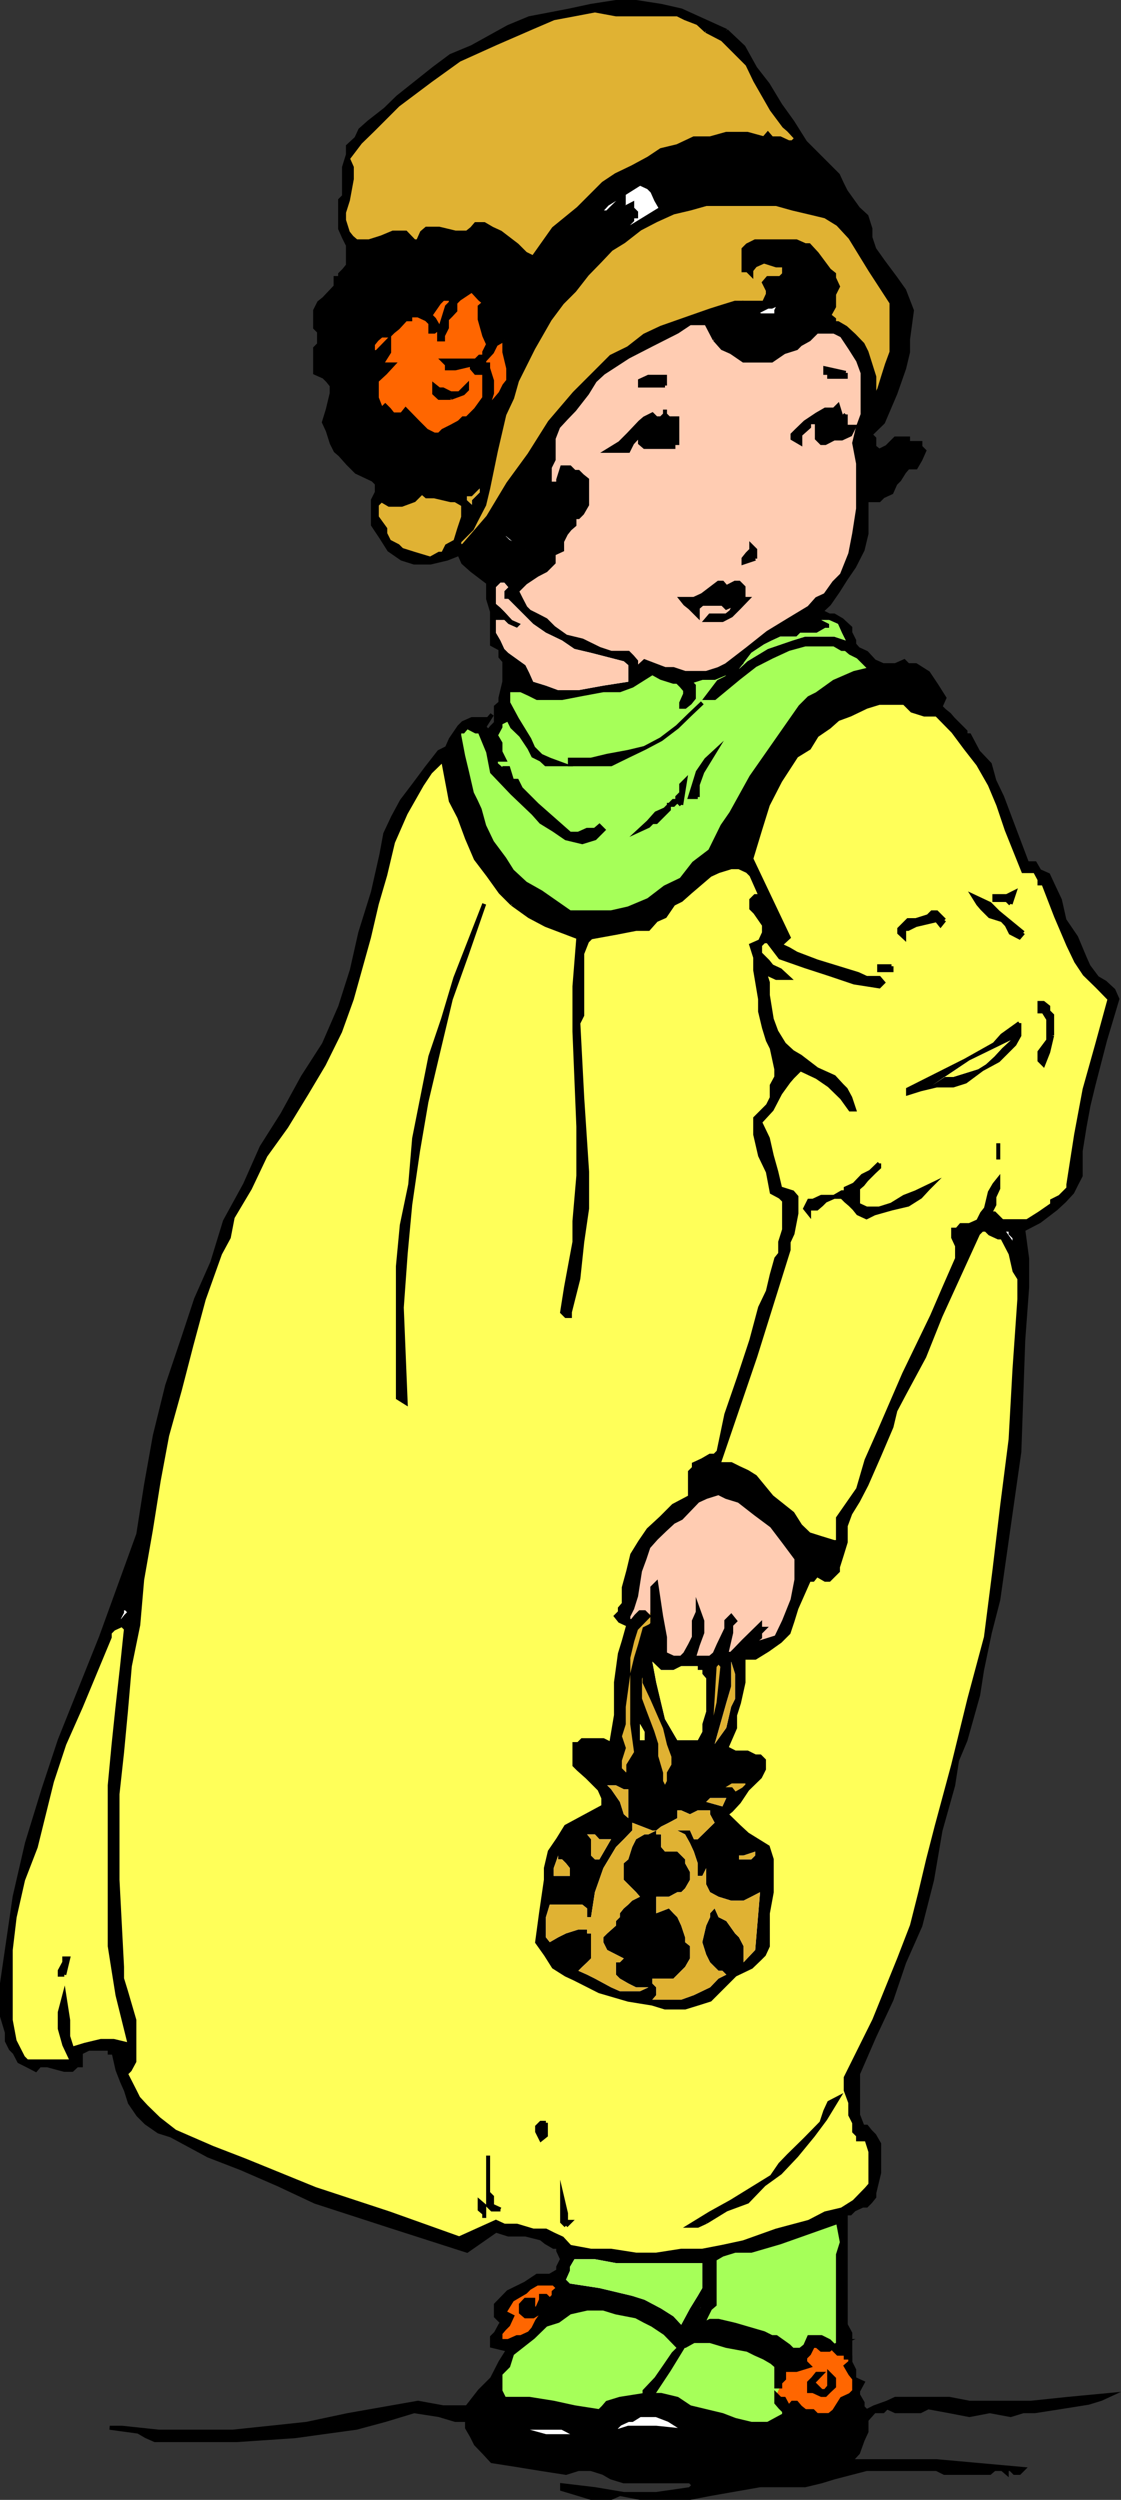
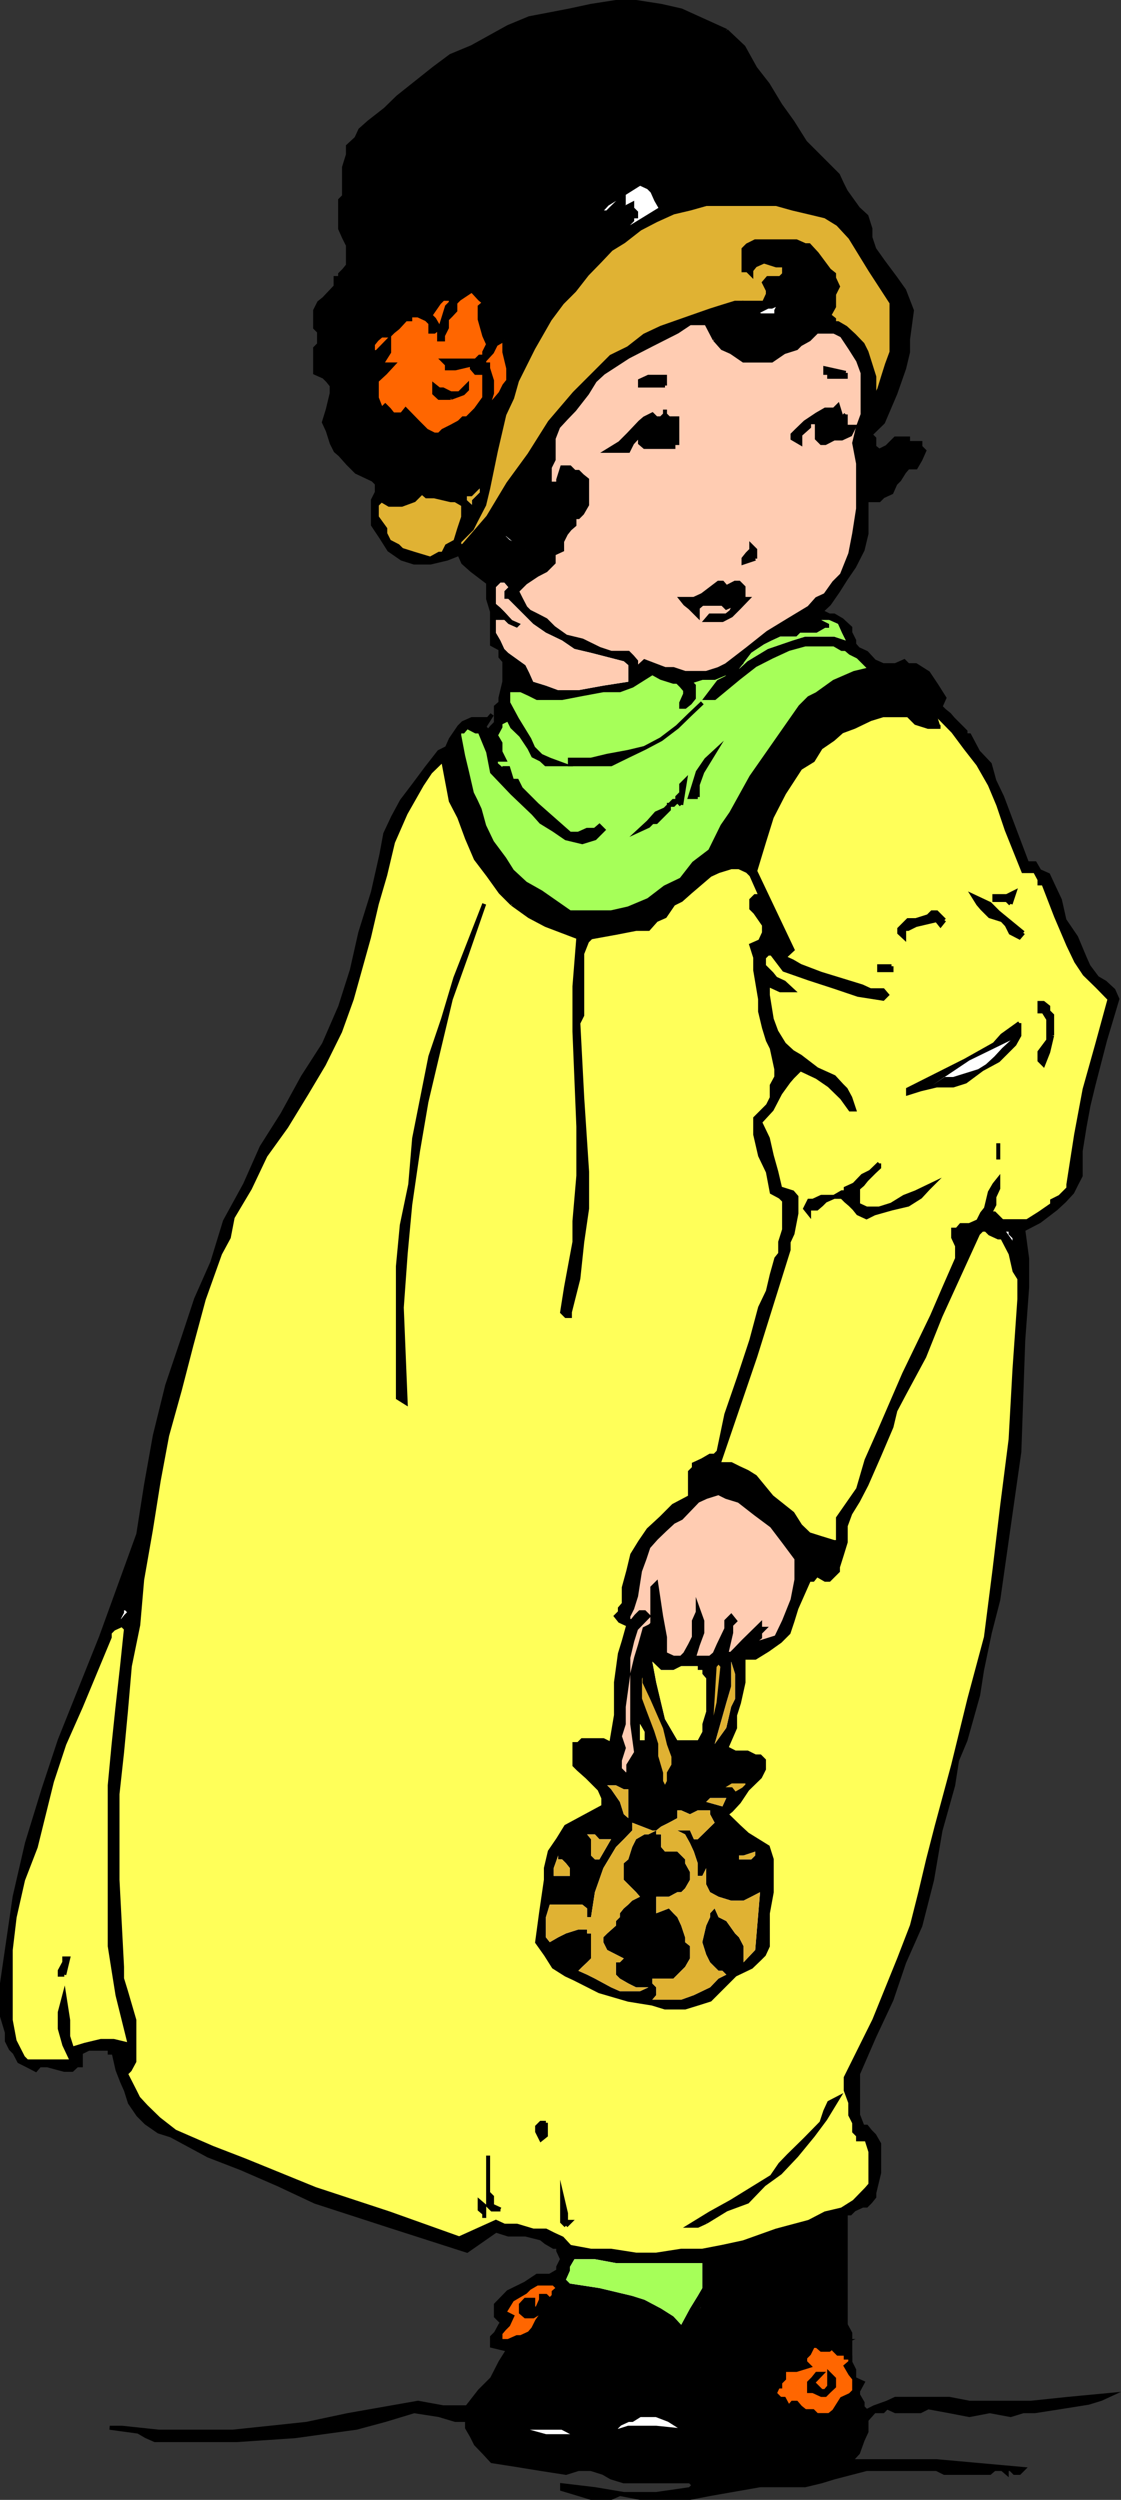
<svg xmlns="http://www.w3.org/2000/svg" width="345.432" height="769.725">
  <rect width="100%" height="100%" fill="#333333" stroke="none" />
  <path stroke="#000" stroke-miterlimit="10" stroke-width="1.225" d="m223.812 9.51 5.3 5 3.602 6.5 3.899 5 3.8 6.302 3.801 5.3 3.899 6.2 10.101 10.101 1.2 2.598 1.199 2.402 3.8 5.301 2.598 2.398 1.203 3.801v2.7l1.2 3.601 2.699 3.797 3.8 5.101 2.7 3.801 2.398 6.2-1.2 8.898v3.902l-1.198 5-2.7 7.7-3.8 8.898-3.899 3.8 1.2 1.2v2.602l1.5 1.199 2.398-1.2 2.601-2.601h3.899v1.402l1.199 1.2v-1.2h2.602v1.2l1.199 1.199-1.2 2.699-1.398 2.402h-2.402l-1.2 1.399-1.5 2.402-1.199 1.2-1.199 2.699-2.601 1.199-1.2 1.199h-3.902v10.3l-1.2 5-2.597 5.102-2.601 3.801-2.399 3.797-2.703 3.902-3.797 3.598 1.399-1.2 2.398 1.2h1.5l2.402 1.402 2.598 2.399v1.5l1.203 2.402v1.2l1.2 1.398 2.597 1.199 2.402 2.602 2.7 1.199h3.8l2.7-1.2 1.199 1.2h2.402l3.797 2.402 2.602 3.899 2.398 3.8-1.2 2.7 1.2 1.199 1.5 1.199 1.203 1.402 2.399 2.399 1.398 1.402v1.2h1.203l2.7 5.097 3.597 3.8 1.402 5.102 2.399 5 3.8 10.098 3.899 10.3h2.402l1.399 2.403 2.699 1.2 1.203 2.597 2.399 5.101 1.398 6.2 3.602 5.3 2.601 6.2 1.2 2.699 2.699 3.602 2.398 1.398 2.602 2.402 1.199 2.7-3.801 12.699-3.598 13.902-1.5 6.2-1.199 6.5-1.203 7.5v7.597l-1.398 2.703-1.2 2.399-2.402 2.601-2.598 2.399-5.101 3.898-5 2.602 1.199 8.898v8.902l-1.2 16.301-1.198 34.297-6.5 45.602-2.602 10.101-2.398 11.5-1.2 7.7-3.902 13.898-2.598 6.199-1.199 7.703-3.902 13.898-2.598 15.2-3.601 14.101-5 11.301-3.899 11.5-5.3 11.297-5 11.5v12.703l1.398 3.598h1.199l1.203 1.5 1.2 1.199 1.5 2.602v8.898l-1.5 6.203v1.2l-1.2 1.5-1.203 1.198h-1.2l-2.597 1.2-1.203 1.199h-1.399v34.3l1.399 2.602v8.899l1.203 2.402v2.7l2.598 1.198-1.399 2.602v1.2l1.399 2.398v1.402l1.199 1.2 2.402-1.2 3.899-1.402 2.601-1.2h16.598l6.203 1.2h19l11.5-1.2 12.7-1.199-2.602 1.2-3.899 1.199-8.8 1.402-7.7 1.2h-3.601l-3.899 1.198-6.402-1.199-6.297 1.2-6.203-1.2-6.5-1.199-2.398 1.2h-7.7l-2.601-1.2-1.2 1.2h-2.699l-2.402 2.698v3.602l-1.2 2.598-1.398 3.902-2.402 2.598h26.602l26.699 2.402-1.2 1.2h-1.5l-1.199-1.2h-1.199v1.2l-1.402-1.2h-2.399l-1.402 1.2h-14l-2.398-1.2H267.01l-10 2.598-3.898 1.199-5 1.203h-13.899l-15.402 2.7-6.2 1.198h-15.398l-6.203-1.199-2.7 1.2h-6.198l-3.899-1.2-5-1.5v-1.199l10.098 1.2 8.902 1.5h10l10.399-1.5 1.199-1.2-1.2-1.203h-20.398l-3.902-1.2-2.399-1.398-3.8-1.199h-3.899l-3.8 1.2-7.7-1.2-7.402-1.203-7.7-1.2-2.398-2.597-2.601-2.703-1.2-2.399-1.5-2.601v-2.399h-3.601l-5-1.5-7.7-1.199-8.898 2.7-8.902 2.398-8.801 1.203-10.098 1.398-17.8 1.2H47.714l-2.703-1.2-2.398-1.398-8.801-1.203h3.8l11.301 1.203h22.801l11.5-1.203 11.297-1.2 12.703-2.699 21.598-3.8 7.699 1.402h7.402l3.899-5 3.8-3.8 2.602-5.102 2.399-3.801-5-1.2v-2.699l1.199-1.199 1.402-2.601 1.2-1.2h-1.2l-1.402-1.398v-3.602l3.8-3.898 5.301-2.602 3.598-2.398h3.902l2.598-1.5v-1.203l1.203-2.399-1.203-2.601v-1.2h-1.398l-2.399-1.398-1.5-1.199-4.8-1.203h-5.301l-3.801-1.2-8.899 6.2-24-7.7-22.8-7.398-11.301-5.3-11.5-5-10.098-3.899-11.5-6.203-3.8-1.2-3.903-2.699-2.399-2.398-2.601-3.8-1.2-3.802-1.198-2.699-1.399-3.601-1.203-5.301h-1.2v-1.2h-6.5l-2.398 1.2v3.902h-1.199l-1.5 1.399h-2.402l-5.2-1.399h-2.398l-1.203 1.399-2.7-1.399-2.398-1.199-1.402-2.703-1.2-1.2-1.198-2.398v-2.601l-1.5-5v-10.098l1.5-10.3L4.51 584.01l3.8-16.5 5.102-16.598 5-15.101 12.7-31.7 11.5-31.699 2.398-15.3 2.703-15.102 3.797-15.399 5.102-15.101 3.8-11.5 5-11.297 3.899-12.703 6.199-11.297 5.102-11.5 6.398-10.102 6.3-11.5 6.5-10.101 5-11.5 3.602-11.297 2.598-11.5 3.902-12.5 2.598-11.5 1.203-6.5 2.399-5.102 2.699-5 3.8-5 3.801-5.101 3.899-5 2.402-1.2 1.2-2.699 2.597-3.8 1.203-1.2 2.7-1.199h5l1.199-1.402-2.399 3.8 1.2 1.403 1.199-1.402 1.199-1.2v-5l1.402-1.199v-1.5l1.2-5v-6.3l-1.2-1.399v-2.402l-2.601-1.399v-10.101l-1.2-3.899v-5l-5-3.8-2.699-2.399-1.203-2.703-3.797 1.5-5.101 1.203h-5l-3.801-1.203-3.899-2.7-2.402-3.8-2.598-3.899v-7.601l1.2-2.399v-2.699l-1.2-1.199-5.101-2.402-2.598-2.598-2.402-2.703-1.399-1.2-1.199-2.398-1.203-3.8-1.2-2.602 1.2-3.899 1.203-5v-2.398l-1.203-1.5-1.2-1.203-2.698-1.2v-7.597l1.199-1.203v-3.898l-1.2-1.2v-5.3l1.2-2.399 1.5-1.203 3.601-3.797v-2.602h1.399v-1.199l1.199-1.199 1.203-1.5V75.51l-1.203-2.398-1.2-2.7v-8.8l1.2-1.2V51.51l1.203-3.899V45.01l2.598-2.399 1.199-2.601 2.703-2.399 5-3.898 3.898-3.8 11.2-8.903 5.101-3.797 6.5-2.703 11.2-6.2 6.5-2.699 6.3-1.199 6.2-1.199 6.5-1.402 7.699-1.2h6.199l7.703 1.2 6.2 1.402 13.898 6.297" />
-   <path fill="#e0b233" stroke="#000" stroke-miterlimit="10" stroke-width="1.225" d="m217.613 9.51 5 2.603 7.699 7.699 2.402 5 5.098 8.902 3.8 5.098 1.399 1.199 2.402 2.601-1.199 1.2h-1.203l-2.598-1.2h-2.601l-1.2-1.398-1.199 1.398-5.101-1.398h-6.5l-5 1.398h-5l-5.098 2.399-5 1.203-3.902 2.598-5 2.699-5 2.402-3.899 2.598-7.699 7.703-7.601 6.2-6.301 8.898-2.399-1.2-2.601-2.601-5.098-3.899-2.601-1.199-2.399-1.402h-2.601l-1.2 1.402-1.5 1.2h-3.601l-5-1.2h-3.899l-1.402 1.2-1.2 2.699h-1.198l-2.602-2.7h-3.898l-3.602 1.5-3.797 1.2h-3.902l-1.399-1.2-1.199-1.5-1.203-3.8v-2.399l1.203-3.8 1.2-6.5V51.51l-1.2-2.7 3.797-5 3.902-3.8 7.7-7.7 10-7.5 8.898-6.398 11.3-5.101 11.5-5 6.302-2.7 6.398-1.199 6.3-1.199 6.5 1.2h18.903l2.399 1.198 3.898 1.5 2.602 2.399" />
  <path fill="#fff" stroke="#000" stroke-miterlimit="10" stroke-width="1.225" d="m203.714 64.214-10.102 6.2V69.01l1.2-1.2v-1.199h1.199v-1.199l-1.2-1.199v-1.402l-5 2.601 1.2-1.199 1.203-1.402v-2.399l-3.902 3.801-1.2 1.2h-2.398l2.398-2.602 3.899-2.399 6.203-3.902 2.598 1.203 1.199 1.2 1.203 2.698 1.5 2.602" />
  <path fill="#e0b233" stroke="#000" stroke-miterlimit="10" stroke-width="1.225" d="m262.01 73.112 6.204 10.102 6.5 10v15.2l-1.402 3.8-1.2 3.797-1.199 3.902-1.5 2.598-1.199 3.601 1.2-6.199v-3.902l-1.2-3.797-1.203-3.8-1.2-2.403-2.597-2.7-2.602-2.398-2.398-1.402h-1.203v-1.2l-1.5-1.198 1.5-2.7v-3.8l1.203-2.399-1.203-2.601v-1.2l-1.5-1.199-3.797-5.101-2.402-2.602h-1.2l-2.699-1.2h-12.699l-2.402 1.2-1.2 1.203v6.5h1.2l1.199 1.2v-1.2l1.203-1.5 2.7-1.203 3.8 1.203h2.398v2.7l-1.199 1.198h-3.8l-1.2 1.399 1.2 2.402v1.2l-1.2 2.601h-8.902l-3.899 1.2-3.8 1.198-7.7 2.7-7.398 2.601-5.102 2.399-5 3.902-5.3 2.598-3.598 3.601-7.703 7.7-7.598 8.898-6.3 10-6.5 8.902-6.2 10.301-7.699 8.898h-1.203v-1.398l3.902-3.902 1.2-2.399 2.601-5 1.2-5 2.398-11.601 2.601-11.2 2.399-5.101 1.5-5.297 5-10 5.101-8.902 3.801-5.098 3.797-3.8 3.902-5 3.801-3.903 3.598-3.797 3.902-2.402 5-3.899 5-2.601 5.297-2.399 5.101-1.199 5-1.402h21.602l5 1.402 5.098 1.2 5 1.198 3.902 2.399 3.797 4.101" />
  <path fill="#f60" stroke="#000" stroke-miterlimit="10" stroke-width="1.225" d="m149.214 93.214-1.402 1.2v3.898l1.402 5 1.2 2.699-1.2 2.402v1.399h-1.402l-1.2 1.199h-10.101l1.203 1.203v1.2h2.598l5.101-1.2v1.2l1.2 1.398h2.601v7.699l-2.602 3.601-2.699 2.7h-1.199l-1.203 1.199-2.598 1.402-2.402 1.2-1.2 1.199h-1.5l-2.398-1.2-2.601-2.601-3.801-3.899-1.2 1.5h-2.699l-1.199-1.5-1.199-1.199-1.203 1.2-1.399-3.602v-5.297l2.602-2.402 2.399-2.598h-3.602l2.402-3.8v-3.903l-3.8 3.902h-1.2v-2.402l1.2-1.5 1.398-1.2h2.402l1.2-1.199 1.5-1.199 2.398-2.601h1.402v-1.2h2.399l2.601 1.2 1.2 1.199v2.601h1.199l1.5-1.199-1.5-2.601-1.2-1.2 2.7-3.898 1.199-1.203h2.402v1.203l-1.199 1.2-1.203 3.898-1.2 3.8v2.399h1.2v-1.2l1.203-2.398v-2.601l1.2-1.2 1.398-1.5v-2.398l1.199-1.203 3.902-2.598 2.399 2.598 1.402 1.203" />
  <path fill="#fff" stroke="#000" stroke-miterlimit="10" stroke-width="1.225" d="m240.413 93.214-1.199 2.399v1.5h-5l-1.5-1.5-1.203-1.2 2.703 1.2 2.398-1.2h1.2l2.601-1.199" />
  <path fill="#ffccb2" stroke="#000" stroke-miterlimit="10" stroke-width="1.225" d="m220.214 104.51 2.398 2.704 2.7 1.2 3.8 2.597h8.7l3.8-2.598 3.801-1.199 1.2-1.203 2.699-1.5 1.199-1.2 1.203-1.198h5.297l2.402 1.199 2.598 3.902 2.402 3.797 1.399 3.8v12.802l-1.399 3.8-1.199 5 1.2 6.301v13.899l-1.2 7.699-1.203 6.199-2.598 6.5-2.402 2.402-2.7 3.801-2.597 1.2-2.402 2.699-6.301 3.8-6.399 3.899-6.3 5-6.5 5-2.399 1.199-3.8 1.203h-6.5l-3.602-1.203h-2.598l-6.3-2.398-2.602 2.398v-2.398l-1.2-1.399-1.199-1.203h-5.3l-3.598-1.2-5.3-2.597-5-1.203-3.802-2.7-2.398-2.398-2.703-1.402-2.399-1.2-1.199-1.198-1.402-2.7-1.2-2.402 1.2-1.2 1.402-1.398 3.598-2.402 2.703-1.398 2.398-2.399v-2.703l2.602-1.2v-2.597l1.2-2.402 1.198-1.5 1.399-1.2v-2.398h1.203l1.2-1.203 1.5-2.598v-7.699l-1.5-1.203-1.2-1.2h-1.203l-1.399-1.398h-2.398l-1.203 3.801v1.2h-2.598v-5l1.2-2.403v-6.5l1.398-3.598 2.402-2.601 2.598-2.7 3.902-5 2.399-3.898 2.601-2.402 7.7-5 7.398-3.801 7.703-3.898 3.898-2.602h5l2.602 5" />
  <path fill="#f60" stroke="#000" stroke-miterlimit="10" stroke-width="1.225" d="M155.413 104.51v3.903l1.2 5v3.801l-1.2 1.5-1.199 2.399-7.602 8.898 3.801-5.098 1.2-3.8v-3.899l-1.2-3.8v-1.2h-1.199v-1.203l2.398-2.598 1.2-2.402 2.601-1.5" />
  <path stroke="#000" stroke-miterlimit="10" stroke-width="1.225" d="M260.613 114.812v1.199h-5.102v-1.2h-1.2v-1.398l6.302 1.399m-55.7 3.902h-7.699v-1.5l2.598-1.203h5.101v2.703m-66 3.796h-3.601l-1.5-1.397v-2.399l1.5 1.2h1.199l2.402 1.199h2.598l2.402-2.399v1.2l-1.199 1.199-3.8 1.398m121.699 5.101v3.801h2.601l-1.203 2.399-2.598 1.199h-2.402l-2.7 1.402h-1.198l-1.399-1.402v-5h-2.402v1.402l-2.7 2.399v2.601l-2.398-1.402v-1.2l1.2-1.199 2.699-2.601 3.601-2.399 2.598-1.5h2.699l1.203-1.199 1.2 3.899 1.199-1.2m-55.7-1.5v1.5l1.2 1.2h2.601v7.601h-1.203v1.2h-8.899l-1.398-1.2v-2.601l-2.402 2.601-1.2 2.399h-6.5l3.899-2.399 2.601-2.601 3.602-3.801 1.398-1.2 2.399-1.198 1.203 1.199h1.5l1.2-1.2v-1.5" />
  <path fill="#fff" d="m147.812 151.613-2.399 2.398v1.402l-1.5-1.402v-1.2h1.5l2.399-2.398v-1.5 2.7" />
  <path fill="#e0b233" d="m147.812 151.613-2.399 2.398v1.402l-1.5-1.402v-1.2h1.5l2.399-2.398v-1.5 2.7" />
  <path fill="#e0b233" stroke="#000" stroke-miterlimit="10" stroke-width="1.225" d="m142.714 159.214-1.203 3.598-1.2 3.902-2.597 1.398-1.203 2.399h-1.2l-2.699 1.5-5-1.5-3.8-1.2-1.2-1.199-2.699-1.398-1.199-2.402v-1.5l-2.602-3.598v-3.8l1.399-1.403 2.402 1.402h3.899l3.8-1.402 2.399-2.399 1.402 1.2h2.399l5.101 1.199h1.399l2.402 1.402v3.801" />
  <path fill="#fff" stroke="#000" stroke-miterlimit="10" stroke-width="1.225" d="m161.913 169.312-2.601-1.2-2.7-1.398-1.199-1.203-1.199-2.7 7.7 6.5" />
  <path stroke="#000" stroke-miterlimit="10" stroke-width="1.225" d="m232.714 172.01-3.602 1.204v-1.203l1.2-1.5 1.199-1.2v-1.198l1.203 1.199v2.699" />
  <path fill="#fff" d="m156.613 180.812-1.2 1.199v2.402h1.2l7.699 7.7 3.902 2.699 5 2.402 3.797 2.598 5.102 1.199 10.101 2.602 1.399 1.199v5.101l-7.7 1.2-7.699 1.398h-6.203l-3.797-1.398-3.902-1.2-1.2-2.699-1.199-2.402-5.3-3.801-1.2-1.2-1.199-2.597-1.402-2.402v-3.899h2.601l1.2 1.2 2.699 1.199 1.199-1.2-2.7-1.199-2.398-2.601-1.199-1.2-1.402-1.199v-5.101l1.402-1.399h1.2l1.199 1.399" />
  <path fill="#ffccb2" d="m156.613 180.812-1.2 1.199v2.402h1.2l7.699 7.7 3.902 2.699 5 2.402 3.797 2.598 5.102 1.199 10.101 2.602 1.399 1.199v5.101l-7.7 1.2-7.699 1.398h-6.203l-3.797-1.398-3.902-1.2-1.2-2.699-1.199-2.402-5.3-3.801-1.2-1.2-1.199-2.597-1.402-2.402v-3.899h2.601l1.2 1.2 2.699 1.199 1.199-1.2-2.7-1.199-2.398-2.601-1.199-1.2-1.402-1.199v-5.101l1.402-1.399h1.2l1.199 1.399" />
  <path stroke="#000" stroke-miterlimit="10" stroke-width="1.225" d="M229.113 184.413h1.199l-2.598 2.7-2.402 2.398-2.7 1.402h-5l1.2-1.402h5l1.5-1.2 1.199-2.398-2.7 1.2-1.198-1.2h-6.2l-1.402 1.2v2.398l-2.398-2.399-1.5-1.199-1.2-1.5h3.899l2.601-1.199 5-3.8h1.2l1.199 1.398 2.699-1.399h1.203l1.399 1.399v3.601" />
  <path fill="#fff" d="m260.613 197.214-3.602-1.203h-8.899l-3.898 1.203-7.601 2.598-6.301 3.8-2.598 2.399 3.797-5 3.902-2.598 2.399-1.199 2.601-1.203h5l1.2-1.2h5.101l2.598-1.5h1.199v-1.199l-2.398-1.199h2.398l2.703 1.2 1.2 2.699 1.199 2.402" />
  <path fill="#a6ff59" d="m260.613 197.214-3.602-1.203h-8.899l-3.898 1.203-7.601 2.598-6.301 3.8-2.598 2.399 3.797-5 3.902-2.598 2.399-1.199 2.601-1.203h5l1.2-1.2h5.101l2.598-1.5h1.199v-1.199l-2.398-1.199h2.398l2.703 1.2 1.2 2.699 1.199 2.402" />
  <path fill="#a6ff59" stroke="#000" stroke-miterlimit="10" stroke-width="1.225" d="m268.214 206.01-5 1.204-6.203 2.7-5.297 3.8-2.402 1.2-2.7 2.699-15.101 21.601-6.2 11.2-2.698 3.898-3.801 7.699-5 3.8-3.899 5-5 2.403-5.101 3.898-6.2 2.602-5.3 1.2h-12.7l-8.898-6.2-4.8-2.703-4.102-3.797-2.399-3.8-3.8-5.102-2.399-5-1.402-5.098-1.2-2.602-1.199-2.398-1.5-6.5-1.199-5-1.203-6.3v-1.2h1.203l1.2-1.402 2.699 1.402h1.199l2.601 6.297 1.2 6.203 6.199 6.5 6.5 6.2 2.402 2.698 3.899 2.399 3.8 2.601 5 1.2 3.899-1.2 1.402-1.398 1.2-1.203-1.2-1.2-1.402 1.2h-2.399l-2.699 1.203h-2.601l-10.102-8.902-5-5-1.2-2.399h-1.5l-1.198-3.902h-1.2v1.203h-1.199v-1.203l-1.402-1.2v-1.398h2.601l-1.199-2.402v-2.7l-1.402-2.398 1.402-2.601v-1.2l2.399-1.199 1.199 2.399 2.699 2.601 2.602 3.899 1.199 2.402 2.402 1.2 1.5 1.398h5l-3.8-1.399-2.7-1.199-2.402-2.402-1.2-2.7-3.8-6.199-2.7-5v-3.902h3.899l2.602 1.203 2.398 1.2h7.703l6.2-1.2 6.5-1.203h5.097l3.8-1.399 6.2-3.898 2.703 1.5 3.797 1.2h1.203l1.2 1.198 1.199 1.399v1.203l-1.2 2.7v1.198h1.2l1.5-1.199 1.199-1.5v-3.8l-1.2-1.2 3.801-1.199h3.801l3.598-1.5 2.699-1.203-2.7 2.703-2.398 1.2-3.8 5h2.601l7.5-6.2 5-3.902 5.098-2.598 5.199-2.402 5.102-1.399h8.898l2.402 1.399h1.2l1.398 1.199 2.402 1.203 1.399 1.398 2.402 2.399" />
-   <path fill="#ffff59" stroke="#000" stroke-miterlimit="10" stroke-width="1.225" d="m288.613 220.01 5.101 5.204 3.797 5.098 3.902 5 3.598 6.3 2.601 6.2 2.602 7.699 5.098 12.703h3.601l1.399 2.598v1.199h1.199l3.902 10.102 3.801 8.898 2.399 5 2.601 3.902 3.899 3.801 3.8 3.899-3.8 13.898-3.899 13.902-2.601 13.899-1.2 7.699-1.199 7.703v1.2l-1.203 1.199-1.399 1.398-2.398 1.203v1.2l-3.902 2.699-3.801 2.398h-7.7l-2.398-2.398h-1.402l1.402-2.7v-2.402l1.2-2.598v-2.699l-1.2 1.5-1.402 2.399-1.2 5-1.198 1.5-1.2 2.398-2.699 1.203h-2.602l-1.199 1.399h-1.199v2.398l1.2 2.602v3.898l-3.903 8.902-3.797 8.801-8.602 17.797-7.699 17.8-3.902 8.802-2.598 8.898-6.199 8.902v7.399h-1.203l-3.899-1.2-3.8-1.199-2.7-2.601-2.398-3.801-6.402-5.098-5.098-6.199-2.402-1.5-2.598-1.203-2.402-1.2h-3.899l11.301-33.097 5.098-16.3 5.199-16.602v-2.399l1.203-2.601 1.2-6.2v-5.101l-1.2-1.399-3.8-1.199-1.2-5.101-1.402-5-1.2-5.301-2.398-5 3.598-3.899 2.601-5 2.598-3.601 1.203-1.399 2.398-2.398 5.102 2.398 3.797 2.602 3.902 3.797 2.598 3.601h1.203l-1.203-3.601-1.399-2.598-1.199-1.199-2.402-2.602-5.297-2.398-5.102-3.902-2.398-1.399-2.602-2.402-2.398-3.899-1.402-3.8-1.2-7.399v-3.902l-1.199-3.797h1.2v1.2l2.601 1.198h3.797l-2.598-2.398-2.601-1.203-1.2-1.5-2.398-2.399v-2.601l1.2-1.2h1.198l3.801 5 7.7 2.7 7.398 2.402 7.703 2.598 7.7 1.203 1.198-1.203-1.199-1.399h-3.902l-2.598-1.199-12.699-3.902-6.3-2.399-2.403-1.398-2.598-1.203 2.598-2.399-11.5-24.199 2.703-8.902 2.398-7.7 3.801-7.398 5-7.699 3.899-2.402 2.402-3.899 3.797-2.601 2.703-2.399 3.797-1.402 5-2.399 3.902-1.199h7.7l2.398 2.399 3.8 1.199h3.801" />
+   <path fill="#ffff59" stroke="#000" stroke-miterlimit="10" stroke-width="1.225" d="m288.613 220.01 5.101 5.204 3.797 5.098 3.902 5 3.598 6.3 2.601 6.2 2.602 7.699 5.098 12.703h3.601l1.399 2.598v1.199h1.199l3.902 10.102 3.801 8.898 2.399 5 2.601 3.902 3.899 3.801 3.8 3.899-3.8 13.898-3.899 13.902-2.601 13.899-1.2 7.699-1.199 7.703v1.2l-1.203 1.199-1.399 1.398-2.398 1.203v1.2l-3.902 2.699-3.801 2.398h-7.7l-2.398-2.398h-1.402l1.402-2.7v-2.402l1.2-2.598v-2.699l-1.2 1.5-1.402 2.399-1.2 5-1.198 1.5-1.2 2.398-2.699 1.203h-2.602l-1.199 1.399h-1.199v2.398l1.2 2.602v3.898l-3.903 8.902-3.797 8.801-8.602 17.797-7.699 17.8-3.902 8.802-2.598 8.898-6.199 8.902v7.399h-1.203l-3.899-1.2-3.8-1.199-2.7-2.601-2.398-3.801-6.402-5.098-5.098-6.199-2.402-1.5-2.598-1.203-2.402-1.2h-3.899l11.301-33.097 5.098-16.3 5.199-16.602v-2.399l1.203-2.601 1.2-6.2v-5.101l-1.2-1.399-3.8-1.199-1.2-5.101-1.402-5-1.2-5.301-2.398-5 3.598-3.899 2.601-5 2.598-3.601 1.203-1.399 2.398-2.398 5.102 2.398 3.797 2.602 3.902 3.797 2.598 3.601h1.203l-1.203-3.601-1.399-2.598-1.199-1.199-2.402-2.602-5.297-2.398-5.102-3.902-2.398-1.399-2.602-2.402-2.398-3.899-1.402-3.8-1.2-7.399v-3.902h1.2v1.2l2.601 1.198h3.797l-2.598-2.398-2.601-1.203-1.2-1.5-2.398-2.399v-2.601l1.2-1.2h1.198l3.801 5 7.7 2.7 7.398 2.402 7.703 2.598 7.7 1.203 1.198-1.203-1.199-1.399h-3.902l-2.598-1.199-12.699-3.902-6.3-2.399-2.403-1.398-2.598-1.203 2.598-2.399-11.5-24.199 2.703-8.902 2.398-7.7 3.801-7.398 5-7.699 3.899-2.402 2.402-3.899 3.797-2.601 2.703-2.399 3.797-1.402 5-2.399 3.902-1.199h7.7l2.398 2.399 3.8 1.199h3.801" />
  <path stroke="#000" stroke-miterlimit="10" stroke-width="1.225" d="m216.413 216.413-3.8 3.598-3.899 3.8-5 3.801-5.102 2.7-5 2.402-5.3 2.598h-12.7v-1.399h6.5l5-1.199 6.5-1.203 5-1.2 5.102-2.699 5-3.8 3.899-3.801 3.8-3.598m-1.403 29h-2.397l1.199-3.8 1.199-3.899 2.602-3.8 2.601-2.403-3.8 6.203-1.403 3.898v3.801" />
  <path fill="#ffff59" stroke="#000" stroke-miterlimit="10" stroke-width="1.225" d="m157.812 278.312 5.3 3.8 5.102 2.7 10 3.8-1.203 15.102v13.898l1.203 29.301v15.098l-1.203 14v6.402l-1.398 7.5-1.2 6.5-1.199 7.598 1.2 1.203h1.199v-1.203l2.601-10.297 1.2-11.3 1.5-10.302v-11.3l-1.5-22.801-1.2-23 1.2-2.398v-19l1.5-3.801 1.199-1.2 7.699-1.398 6.199-1.203h3.8l2.403-2.7 2.7-1.198 2.597-3.801 2.402-1.2 2.7-2.398 6.199-5.3 2.601-1.2 3.899-1.203h2.402l2.598 1.203 1.199 1.2 5.102 11.5h-1.2v-1.2l-1.199-2.601v-1.2h-1.5l-1.203 1.2v2.601l1.203 1.2 2.7 3.898v2.402l-1.2 2.598-2.703 1.199 1.203 3.8v3.903l1.5 8.899v3.8l1.2 5 1.199 3.899 1.199 2.402 1.402 6.5v2.398l-1.402 2.602v3.797l-1.2 2.402-3.898 3.899v5l1.5 6.5 2.399 5 1.199 6.3 2.601 1.399 1.2 1.203v8.898l-1.2 3.801v3.598l-1.199 1.5-1.402 5-1.2 5.101-2.398 5-2.703 10.102-3.797 11.5-3.902 11.297-2.399 11.5-1.199 1.203h-1.402l-2.399 1.398-2.601 1.2v1.199l-1.2 1.203v7.7l-5.101 2.698-3.797 3.801-3.902 3.598-2.598 3.8-2.402 3.903-1.2 5-1.398 5.098v5l-1.203 1.402v1.2l-1.2 1.198 1.2 1.5 2.602 1.2-1.399 5-1.203 3.902-1.2 8.797v10.102l-1.5 8.898-2.398-1.2h-6.5l-1.199 1.2h-1.203v6.5l1.203 1.203 2.7 2.398 3.8 3.801 1.2 2.7v2.601l-11.5 6.2-2.403 3.898-2.598 3.8-1.199 5.102v3.598l-1.5 10.3-1.203 8.899 2.703 3.8 2.399 3.802 3.8 2.398 2.598 1.203 7.703 3.899 8.899 2.601 7.398 1.2 3.902 1.199h6.2l3.898-1.2 3.8-1.199 5-5 2.7-2.703 5-2.398 2.703-2.602 1.2-1.2 1.199-2.597v-10.102l1.199-6.5v-10.101l-1.2-3.797-6.3-3.902-2.598-2.399-3.902-3.8 1.5-1.2 2.402-2.601 2.598-3.899 3.902-3.8 1.2-2.399v-2.703l-1.2-1.2h-1.5l-2.402-1.199h-3.801l-2.7-1.398 2.7-6.203v-3.899l1.203-3.8 1.399-6.301v-7.598h3.601l3.899-2.402 3.8-2.7 2.598-2.597 1.203-3.602 1.2-3.898 3.898-8.8h1.199l1.203-1.5 2.598 1.5h1.199l1.5-1.5 1.203-1.2v-1.203l1.2-3.797 1.199-3.902v-5l1.398-3.801 2.402-3.899 2.598-5 3.902-8.898 3.801-8.902 1.2-5 2.699-5.098 6.199-11.5 5-12.5 11.601-25.402 1.2-1.2h1.199l1.199 1.2 2.602 1.199h1.199l2.601 5 1.2 5.3 1.5 2.403v6.297l-1.5 21.601-1.2 21.602-2.601 20.398-2.399 20.102-2.601 20.398-5.098 19-5 20.399-5.101 18.902-2.602 10.098-2.398 10.101-2.602 10.301-3.898 10.098-7.7 19-8.8 17.703v3.898l1.398 3.801v3.801l1.203 2.398v2.7l1.2 1.199v1.203h2.597l1.203 3.797v10.101l-1.203 1.399-3.797 3.902-3.8 2.399-5.102 1.199-5 2.601-10.098 2.7-10.101 3.601-6.5 1.399-6.2 1.199h-6.5l-7.699 1.203h-6.203l-7.7-1.203h-6.198l-6.5-1.2-2.399-2.597-2.601-1.203-2.399-1.2h-3.902l-5-1.5h-3.899l-2.601-1.199-11.301 5.102-21.598-7.703-22.8-7.5-21.602-8.797-10.098-3.902-11.5-5-5-3.899-3.902-3.8-2.398-2.602-1.2-2.399-2.601-5.101 1.199-1.2 1.402-2.597v-12.703l-2.601-8.899-1.2-3.898v-3.602l-1.398-26.8v-26.399l1.399-12.8 1.199-12.7 1.199-13.902 2.602-12.7 1.199-13.898 2.699-15.402 2.402-15.098 2.598-13.902 3.902-14 3.598-13.899 3.8-14.101 5-14 2.7-5 1.203-6.2 5.297-8.898 4.8-10.101 6.403-8.899 6.297-10.3 5.3-8.899 5-10.102 3.602-10 5.301-19 2.399-10.3 2.601-8.899 2.399-10.101 3.898-8.899 5-8.8 2.602-3.899 3.898-3.8 2.402 12.698 2.598 5 2.402 6.5 2.7 6.301 3.8 5 3.801 5.301 3.598 3.598" />
  <path stroke="#000" stroke-miterlimit="10" stroke-width="1.225" d="m209.913 247.812-1.199-1.2-1.203 1.2h-1.399v1.402l-3.898 3.899h-1.203l-1.2 1.199-2.597 1.199 2.598-2.398 2.402-2.7 2.7-1.199 2.597-2.601h1.203v-1.2l1.2-1.199v-2.601l1.198-1.2-1.199 7.399m101.5 30.5-1.199-1.2h-3.8v-1.199h3.8l2.398-1.199-1.199 3.598m3.899 8.902-1.2 1.399-2.699-1.399-1.199-2.402-1.402-1.5-3.801-1.2-2.399-2.398-1.199-1.402-1.5-2.399 5.098 2.399 2.601 2.601 7.7 6.301m-166.098-8.902-5.3 15.3-5 14-3.602 15.102-3.899 16.5-2.601 15.2-2.399 16.5-1.402 15.097-1.2 16.601 1.2 29.301-2.399-1.5v-40.5l1.2-12.699 2.601-12.5 1.2-14.203 5-25.2 3.898-11.5 3.8-12.699 8.903-22.8m141.796 5-1.198 1.5-1.2-1.5-6.398 1.5-2.402 1.199h-1.2v2.601l-1.5-1.398v-1.203l2.7-2.7h2.402l3.797-1.198 1.203-1.2h1.398l2.399 2.399m-16.297 14.198v1.204h-3.8v-1.203h3.8m49.5 21.301-1.203 5.101-1.5 3.801-1.2-1.203v-2.598l2.7-3.601v-6.5l-1.5-2.399h-1.2v-2.601h1.2l1.5 1.199v1.402l1.203 1.2v6.199m-10.101-3.802v3.802l-1.5 2.699-2.399 2.402-2.601 2.598-5 2.703-5.102 3.797-3.797 1.203h-5.101l-5 1.2-3.801 1.199v-1.2l17.699-8.902 8.902-5 2.399-2.7 5.3-3.8" />
  <path fill="#fff" d="m287.214 334.214 11.5-7.703 12.7-6.2-2.602 2.403-2.399 2.598-2.601 2.402-2.399 1.5-7.699 2.398h-2.703l-3.797 2.602" />
-   <path fill="#ffff59" d="m287.214 334.214 11.5-7.703 12.7-6.2-2.602 2.403-2.399 2.598-2.601 2.402-2.399 1.5-7.699 2.398h-2.703l-3.797 2.602" />
  <path fill="none" stroke="#000" stroke-miterlimit="10" stroke-width="1.225" d="M307.613 357.01v-5 5" />
  <path stroke="#000" stroke-miterlimit="10" stroke-width="1.225" d="M270.913 358.214v1.2l-1.5 1.398-2.402 2.402-1.2 1.5-1.398 1.2v5l2.598 1.199h3.902l3.801-1.2 3.898-2.402 3.602-1.398 5-2.399-1.203 1.2-2.399 2.597-3.8 2.402-5.098 1.2-5.3 1.5-2.403 1.199-2.598-1.2-1.199-1.5-1.203-1.199-1.399-1.199-1.199-1.203h-2.402l-2.7 1.203-1.199 1.2-1.398 1.199h-2.402v1.5l-1.2-1.5 1.2-2.399h1.199l2.601-1.203h3.899l2.402-1.398h1.2v-1.2l2.601-1.199 2.598-2.703 2.402-1.2 2.7-2.597" />
  <path fill="#fff" stroke="#000" stroke-miterlimit="10" stroke-width="1.225" d="m314.113 386.01-5.301-7.397h2.601v1.199l1.2 1.199v2.602l1.5 2.398" />
  <path fill="#ffccb2" d="M245.413 479.913v6.5l-1.199 6.2-2.602 6.5-2.398 5-3.8 1.199-3.903 1.199 1.203-1.2 1.5-1.198v-1.399l1.2-1.203h-1.2v-1.2l-5.102 5-2.601 2.7-1.2 1.203h-1.5l1.5-6.5v-2.402l1.2-1.2-1.2-1.5-1.5 1.5v2.399l-2.398 5-1.199 2.703-1.402 1.2h-5l1.199-3.903 1.402-3.797v-3.601l-1.402-3.899v1.2l-1.2 2.699v5l-1.199 2.398-1.5 2.703-1.199 1.2h-2.402l-2.598-1.2v-5.101l-1.199-6.5-1.5-10-1.203 1.199v10.3l-2.399 2.399-1.398 5-1.203 3.902-1.2 5v15.399l1.2 8.8-2.399 3.899v2.402l-1.398 1.2v-1.2l-1.203-1.199v-2.703l1.203-3.797-1.203-3.601 1.203-3.801v-5.301l1.398-10.098v-5l1.2-5.101 1.199-3.801 3.8-3.898-1.199-1.2h-1.398l-1.203 1.2-1.2 1.5h-1.199v-1.5l1.2-2.399 1.199-3.8 1.203-7.7 1.398-3.8 1.2-3.602 2.402-2.7 2.7-2.601 2.597-2.398 2.402-1.2 5.098-5.3 2.601-1.2 3.801-1.199 2.399 1.2 3.902 1.199 5 3.898 5.098 3.8 3.8 5 3.801 5.102" />
-   <path fill="#e0b233" d="m199.812 497.613-3.801 3.898-1.2 3.8-1.198 5.102v5l-1.399 10.098v5.3l-1.203 3.802 1.203 3.601-1.203 3.797v2.703l1.203 1.2v1.198l1.399-1.199v-2.402l2.398-3.898-1.2-8.801v-15.399l1.2-5 1.203-3.902 1.399-5 2.398-2.399v-3.898l-1.2 2.398" />
  <path fill="none" stroke="#000" stroke-miterlimit="10" stroke-width="1.225" d="M245.413 479.913v6.5l-1.199 6.2-2.602 6.5-2.398 5-3.8 1.199-3.903 1.199 1.203-1.2 1.5-1.198v-1.399l1.2-1.203h-1.2v-1.2l-5.102 5-2.601 2.7-1.2 1.203h-1.5l1.5-6.5v-2.402l1.2-1.2-1.2-1.5-1.5 1.5v2.399l-2.398 5-1.199 2.703-1.402 1.2h-5l1.199-3.903 1.402-3.797v-3.601l-1.402-3.899v1.2l-1.2 2.699v5l-1.199 2.398-1.5 2.703-1.199 1.2h-2.402l-2.598-1.2v-5.101l-1.199-6.5-1.5-10-1.203 1.199v11.5l-2.399 1.199-1.398 5-1.203 3.902-1.2 5v15.399l1.2 8.8-2.399 3.899v2.402l-1.398 1.2v-1.2l-1.203-1.199v-2.703l1.203-3.797-1.203-3.601 1.203-3.801v-5.301l1.398-10.098v-5l1.2-5.101 1.199-3.801 3.8-3.898-1.199-1.2h-1.398l-1.203 1.2-1.2 1.5h-1.199v-1.5l1.2-2.399 1.199-3.8 1.203-7.7 1.398-3.8 1.2-3.602 2.402-2.7 2.7-2.601 2.597-2.398 2.402-1.2 5.098-5.3 2.601-1.2 3.801-1.199 2.399 1.2 3.902 1.199 5 3.898 5.098 3.8 3.8 5 3.801 5.102" />
  <path fill="#fff" stroke="#000" stroke-miterlimit="10" stroke-width="1.225" d="m38.812 495.214 1.199 1.2-1.2 1.199-1.198 1.5h-1.399l1.399-2.7v-1.199h1.199" />
  <path fill="#ffff59" stroke="#000" stroke-miterlimit="10" stroke-width="1.225" d="m38.812 501.51-1.2 11.5-1.398 12.5-1.203 11.5-1.2 12.704v49.5l1.2 7.598 1.203 7.5 3.797 15.3-5-1.199h-3.899l-5 1.2-3.898 1.199-1.203-3.801v-5l-1.2-7.7-1.398 5.302v5l1.399 5 2.402 5.101H8.312l-1.2-1.203-2.601-5.098-1.2-6.402v-21.598l1.2-10.101 2.601-11.5 3.899-10.098 5-20.203 3.8-11.5 5.102-11.5 8.899-21.398v-1.399l1.199-1.203 2.601-1.2 1.2 1.2" />
  <path fill="#e0b233" stroke="#000" stroke-miterlimit="10" stroke-width="1.225" d="m221.413 524.312-2.601 11.5 1.402-22.801 1.2-1.398 1.198 1.398-1.199 11.3" />
  <path fill="#fff" d="M217.613 516.812v10.101l-1.2 3.899v2.402l-1.402 2.598h-6.297l-3.8-6.5-1.2-5-1.5-6.301-1.203-6.398 2.703 2.601h3.797l2.402-1.203h5.098v1.203h1.402v1.2l1.2 1.398" />
  <path fill="#ffff59" d="M217.613 516.812v10.101l-1.2 3.899v2.402l-1.402 2.598h-6.297l-3.8-6.5-1.2-5-1.5-6.301-1.203-6.398 2.703 2.601h3.797l2.402-1.203h5.098v1.203h1.402v1.2l1.2 1.398" />
  <path fill="#fff" d="m220.214 537.01 3.598-12.698 1.5-5.098v-7.602l1.199 3.801v7.7l-1.2 2.398-1.5 6.5-3.597 5" />
  <path fill="#e0b233" d="m220.214 537.01 3.598-12.698 1.5-5.098v-7.602l1.199 3.801v7.7l-1.2 2.398-1.5 6.5-3.597 5" />
  <path fill="#e0b233" stroke="#000" stroke-miterlimit="10" stroke-width="1.225" d="m204.913 550.913-1.199-2.402v-2.598l-1.5-5.101v-3.801l-1.203-3.797-2.399-6.3-1.398-3.802v-6.3l1.398-3.801v5l2.399 5.101 3.902 8.899 1.2 5 1.398 3.8v2.7l-1.399 2.402v2.598l-1.199 2.402" />
  <path fill="#fff" d="M198.613 535.812h-1.399v-5l1.399 2.402v2.598" />
  <path fill="#ffff59" d="M198.613 535.812h-1.399v-5l1.399 2.402v2.598" />
  <path fill="#fff" d="M193.613 550.913v8.899l1.199 1.402 6.199 2.398h1.203l1.5-1.199 2.399-1.199 2.601-1.402v-2.399h1.2l2.699 1.2 2.398-1.2h3.8v1.2l1.403 2.601-5.203 5.098h-1.2l-1.198-2.7h-3.899l2.399 1.2 1.5 2.699 1.199 2.602 1.199 3.601v3.898h1.402l1.2-2.398v5l1.199 2.398 2.601 1.399 3.899 1.203h3.8l2.399-1.203 2.703-1.398-1.5 17.8-3.601 3.801v-5l-1.399-2.703-1.203-1.2-2.7-3.8-2.398-1.2-1.199-2.698-1.402 1.5v1.199l-1.2 2.601-1.199 5.098 1.2 3.8 1.199 2.403 2.601 2.598h1.2l1.199 1.199-2.399 1.203-2.601 2.7-5 2.398-3.899 1.402h-8.902l1.203-1.402v-2.399l-1.203-1.199v-1.5h6.5l3.602-3.602 1.5-2.601v-3.797l-1.5-1.203v-1.5l-1.2-3.598-1.199-2.601-1.203-1.2-1.398-1.5-3.899 1.5v-5.101h3.899l2.601-1.398h1.2l1.199-1.2 1.5-2.601v-2.399l-1.5-2.699v-1.203l-2.399-2.398h-3.8l-1.2-1.399v-3.902h-1.5v-1.2l-2.402 1.2h-1.2l-2.601 1.5-1.2 2.402-1.198 3.797-1.399 1.203v5.098l1.399 1.402 2.398 2.399 1.203 1.398h2.598-2.598l-2.402 1.203-1.2 1.2-1.398 1.199-1.203 1.5v1.199l-1.2 1.199v1.402l-2.698 2.399-1.2 1.199v1.5l1.2 2.402 5.101 2.598-1.203 1.203h-1.2v3.797l1.2 1.203 2.602 1.5 2.398 1.2h3.8l-2.597 1.199h-6.203l-2.7-1.2-5-2.699-2.398-1.203-2.699-1.2 1.2-1.198 1.5-1.399 1.199-1.203v-7.7h-1.2v-1.198h-2.699l-3.8 1.199-2.403 1.199-2.598 1.5-1.199-1.5v-6.2l1.2-3.898h10l1.5 1.2v2.699h1.199l1.199-7.7 2.601-7.398 3.899-6.5 2.402-2.402 2.598-2.7v-2.398l-1.2-1.402-1.398-1.2-1.203-3.8-2.7-3.899-1.198-1.199-1.2-2.602 1.2 2.602h2.699l2.402 1.2h1.399" />
  <path fill="#e0b233" d="M193.613 550.913v8.899l1.199 1.402 6.199 2.398h1.203l1.5-1.199 2.399-1.199 2.601-1.402v-2.399h1.2l2.699 1.2 2.398-1.2h3.8v1.2l1.403 2.601-5.203 5.098h-1.2l-1.198-2.7h-3.899l2.399 1.2 1.5 2.699 1.199 2.602 1.199 3.601v3.898h1.402l1.2-2.398v5l1.199 2.398 2.601 1.399 3.899 1.203h3.8l2.399-1.203 2.703-1.398-1.5 17.8-3.601 3.801v-5l-1.399-2.703-1.203-1.2-2.7-3.8-2.398-1.2-1.199-2.698-1.402 1.5v1.199l-1.2 2.601-1.199 5.098 1.2 3.8 1.199 2.403 2.601 2.598h1.2l1.199 1.199-2.399 1.203-2.601 2.7-5 2.398-3.899 1.402h-8.902l1.203-1.402v-2.399l-1.203-1.199v-1.5h6.5l3.602-3.602 1.5-2.601v-3.797l-1.5-1.203v-1.5l-1.2-3.598-1.199-2.601-1.203-1.2-1.398-1.5-3.899 1.5v-5.101h3.899l2.601-1.398h1.2l1.199-1.2 1.5-2.601v-2.399l-1.5-2.699v-1.203l-2.399-2.398h-3.8l-1.2-1.399v-3.902h-1.5v-1.2l-2.402 1.2h-1.2l-2.601 1.5-1.2 2.402-1.198 3.797-1.399 1.203v5.098l1.399 1.402 2.398 2.399 1.203 1.398h2.598-2.598l-2.402 1.203-1.2 1.2-1.398 1.199-1.203 1.5v1.199l-1.2 1.199v1.402l-2.698 2.399-1.2 1.199v1.5l1.2 2.402 5.101 2.598-1.203 1.203h-1.2v3.797l1.2 1.203 2.602 1.5 2.398 1.2h3.8l-2.597 1.199h-6.203l-2.7-1.2-5-2.699-2.398-1.203-2.699-1.2 1.2-1.198 1.5-1.399 1.199-1.203v-7.7h-1.2v-1.198h-2.699l-3.8 1.199-2.403 1.199-2.598 1.5-1.199-1.5v-6.2l1.2-3.898h10l1.5 1.2v2.699h1.199l1.199-7.7 2.601-7.398 3.899-6.5 2.402-2.402 2.598-2.7v-2.398l-1.2-1.402-1.398-1.2-1.203-3.8-2.7-3.899-1.198-1.199-1.2-2.602 1.2 2.602h2.699l2.402 1.2h1.399" />
  <path fill="#e0b233" stroke="#000" stroke-miterlimit="10" stroke-width="1.225" d="M230.312 548.51v1.204l-1.2 1.2-2.601 1.5-1.2-1.5h-3.898l3.899-2.403h5" />
  <path fill="#fff" d="m222.613 556.214-5-1.402 1.199-1.2h5l-1.2 2.602" />
  <path fill="#e0b233" d="m222.613 556.214-5-1.402 1.199-1.2h5l-1.2 2.602" />
  <path fill="#fff" d="m188.312 566.312-3.598 6.199h-1.402l-1.2-1.2v-5l-1.199-1.5h2.399l1.402 1.5h3.598" />
  <path fill="#e0b233" d="m188.312 566.312-3.598 6.199h-1.402l-1.2-1.2v-5l-1.199-1.5h2.399l1.402 1.5h3.598" />
  <path fill="#fff" d="M232.714 570.112v1.2l-1.203 1.199h-3.797v-1.2h1.398l3.602-1.199" />
  <path fill="#e0b233" d="M232.714 570.112v1.2l-1.203 1.199h-3.797v-1.2h1.398l3.602-1.199" />
  <path fill="#fff" d="M175.613 577.612h-5v-2.398l1.398-3.902v1.199h1.203l1.2 1.203 1.199 1.5v2.398" />
  <path fill="#e0b233" d="M175.613 577.612h-5v-2.398l1.398-3.902v1.199h1.203l1.2 1.203 1.199 1.5v2.398" />
  <path stroke="#000" stroke-miterlimit="10" stroke-width="1.225" d="M19.812 608.01h-1.399v-1.198l1.399-2.598v-1.203h1.199l-1.2 5m197.802 76.101-2.602 1.2h-2.398l6.199-3.801 6.5-3.598 12.5-7.699 2.601-3.8 2.598-2.7 5.102-5 5-5.102 1.199-3.601 1.199-2.598 2.703-1.402-3.902 6.402-3.801 5.098-5.098 6.203-5 5.297-5 3.602-5.101 5.3-6.5 2.399-6.2 3.8m-49.398-30.5v3.899l-1.5 1.203-1.203-2.402v-1.5l1.203-1.2h1.5m-14 26.7h-2.602l-1.199-1.2v-15.398 11.5l1.2 1.2v2.698l2.601 1.2m20.199 5-1.199-1.2v-7.699l1.2 5.098v2.602h1.198l-1.199 1.199m-25.199-2.399v-1.402l-1.402-1.2v-2.398l1.402 1.2v3.8" />
-   <path fill="#a6ff59" d="m259.413 690.413-1.199 3.801v26.598h2.398l-3.601 1.5v1.199l1.203 1.203h2.398v1.2h1.399v1.398l-1.399 1.199 1.399 2.402 1.203 1.5v3.801l-1.203 1.2-2.598 1.198-2.402 3.801-1.5 1.2h-3.797l-1.203-1.2h-2.399l-1.5-1.199-1.199-1.402h-1.199l-1.203 1.402-1.399-2.602h-1.199l-1.199-1.199v2.399l1.2 1.402 1.198 1.2v1.199l-5 2.699h-5.101l-5-1.2-3.899-1.5-10-2.398-3.898-2.602-5-1.199h-2.703l5.101-7.699 3.801-6.203h-1.199l-1.203 1.203-2.598 3.797-2.699 3.902-3.602 3.801v1.2l-7.601 1.199-3.899 1.199-1.199 1.402-1.199 1.2-7.703-1.2-6.399-1.402-7.5-1.2h-7.699l-1.199-2.398v-5.3l2.398-2.403 1.2-3.797 6.5-5.102 3.902-3.8 3.797-1.2 3.601-2.601 5.301-1.2h5l3.899 1.2 6.199 1.203 2.601 1.399 2.399 1.199 3.902 2.601 3.801 3.899h2.398l2.7-1.5h5l5 1.5 6.5 1.199 2.402 1.203 2.7 1.2 2.398 1.398 1.402 1.199v6.3h1.2v-1.198l1.198-1.2v-2.699h3.801l3.899-1.203-1.2-1.2v-1.398l1.2-1.199 1.199-2.402h1.203l1.398 1.199h2.399l1.5-1.2-1.5-1.5-2.399-1.198h-3.8l-1.2 2.699-1.5 1.199h-2.398l-1.203-1.2-3.797-2.698h-1.402l-2.399-1.2-8.902-2.601-5.098-1.2h-2.601l-2.399 1.2 1.2-2.598 1.199-2.402 1.402-1.2v-14l2.398-1.398 3.899-1.203h5l8.902-2.598 17.801-6.3 1.2 6.3" />
  <path fill="#f60" d="m257.01 722.312-1.5 1.199h-2.397l-1.399-1.2h-1.203l-1.2 2.403-1.198 1.2v1.398l1.199 1.199-3.899 1.203h-3.8v2.7l-1.2 1.198v1.2l-1.199 2.601 1.2 1.2h1.199l1.398 2.601 1.203-1.402h1.2l1.199 1.402 1.5 1.2h2.398l1.203 1.198h3.797l1.5-1.199 2.402-3.8 2.598-1.2 1.203-1.199v-3.8l-1.203-1.5-1.399-2.403 1.399-1.2v-1.398h-1.399v-1.199h-2.398l-1.203-1.203v-1.2" />
  <path fill="none" stroke="#000" stroke-miterlimit="10" stroke-width="1.225" d="m259.413 690.413-1.199 3.801v26.598h2.398l-3.601 1.5v1.199l1.203 1.203h2.398v1.2h1.399v1.398l-1.399 1.199 1.399 2.402 1.203 1.5v3.801l-1.203 1.2-2.598 1.198-2.402 3.801-1.5 1.2h-3.797l-1.203-1.2h-2.399l-1.5-1.199-1.199-1.402h-1.199l-1.203 1.402-1.399-2.602h-1.199l-1.199-1.199v2.399l1.2 1.402 1.198 1.2v1.199l-5 2.699h-5.101l-5-1.2-3.899-1.5-10-2.398-3.898-2.602-5-1.199h-2.703l5.101-7.699 3.801-6.203h-1.199l-1.203 1.203-2.598 3.797-2.699 3.902-3.602 3.801v1.2l-7.601 1.199-3.899 1.199-1.199 1.402-1.199 1.2-7.703-1.2-6.399-1.402-7.5-1.2h-7.699l-1.199-2.398v-5.3l2.398-2.403 1.2-3.797 6.5-5.102 3.902-3.8 3.797-1.2 3.601-2.601 5.301-1.2h5l3.899 1.2 6.199 1.203 2.601 1.399 2.399 1.199 3.902 2.601 3.801 3.899h2.398l2.7-1.5h5l5 1.5 6.5 1.199 2.402 1.203 2.7 1.2 2.398 1.398 1.402 1.199v6.3h1.2v-1.198l1.198-1.2v-2.699h3.801l3.899-1.203-1.2-1.2v-1.398l1.2-1.199 1.199-2.402h1.203l1.398 1.199h2.399l1.5-1.2-1.5-1.5-2.399-1.198h-3.8l-1.2 2.699-1.5 1.199h-2.398l-1.203-1.2-3.797-2.698h-1.402l-2.399-1.2-8.902-2.601-5.098-1.2h-2.601l-2.399 1.2 1.2-2.598 1.199-2.402 1.402-1.2v-14l2.398-1.398 3.899-1.203h5l8.902-2.598 17.801-6.3 1.2 6.3" />
  <path fill="#fff" d="M216.413 696.812v7.699l-1.402 2.402-2.399 3.899-2.699 5-2.402-2.598-3.797-2.402-5.102-2.7-3.8-1.199-10.098-2.402-9.102-1.398-1.199-1.2 1.2-2.699v-1.203l1.398-2.398h6.3l6.5 1.199h26.602" />
  <path fill="#a6ff59" d="M216.413 696.812v7.699l-1.402 2.402-2.399 3.899-2.699 5-2.402-2.598-3.797-2.402-5.102-2.7-3.8-1.199-10.098-2.402-9.102-1.398-1.199-1.2 1.2-2.699v-1.203l1.398-2.398h6.3l6.5 1.199h26.602" />
  <path fill="#f60" stroke="#000" stroke-miterlimit="10" stroke-width="1.225" d="m172.01 704.51-1.397 1.204v1.2l-1.2 1.198-1.199-1.199h-1.5v1.2l-1.203 2.699h-1.2v-2.7h-2.398l-1.402 1.5v2.399l1.402 1.203h2.399l3.902-2.402-2.703 3.8-1.2 2.399-1.198 1.402-2.602 1.2h-1.2l-2.698 1.199h-2.399v-2.399l1.2-1.402 1.199-1.2 1.199-2.597-2.399-1.203 2.399-3.898 4.101-2.399 1.2-1.203 2.398-1.399h5.102l1.398 1.399" />
  <path fill="#fff" stroke="#000" stroke-miterlimit="10" stroke-width="1.225" d="M215.01 713.214v-2.402l1.403-2.7 1.2-2.398 1.199-2.602v2.602l-1.2 2.398-1.199 2.7-1.402 2.402" />
  <path stroke="#000" stroke-miterlimit="10" stroke-width="1.225" d="m250.51 733.612 1.204 1.2 1.399 1.402h1.199l1.199-1.402v-3.899l1.5 1.5v2.399l-1.5 1.402-1.2 1.2h-1.198l-2.602-1.2h-1.2v-2.602l1.2-1.199 1.203-1.5h1.399l-2.602 2.7" />
  <path fill="#fff" stroke="#000" stroke-miterlimit="10" stroke-width="1.225" d="m213.812 748.714-11.598-1.203h-8.601l-3.801 1.203v-1.203l1.199-1.2 2.602-1.198h1.199l2.402-1.5h5l3.899 1.5 3.8 2.398 3.899 1.203m-35.598 1.398h-10l-5.102-1.398h-2.601l-2.7-1.203h15.403l5 2.601" />
</svg>